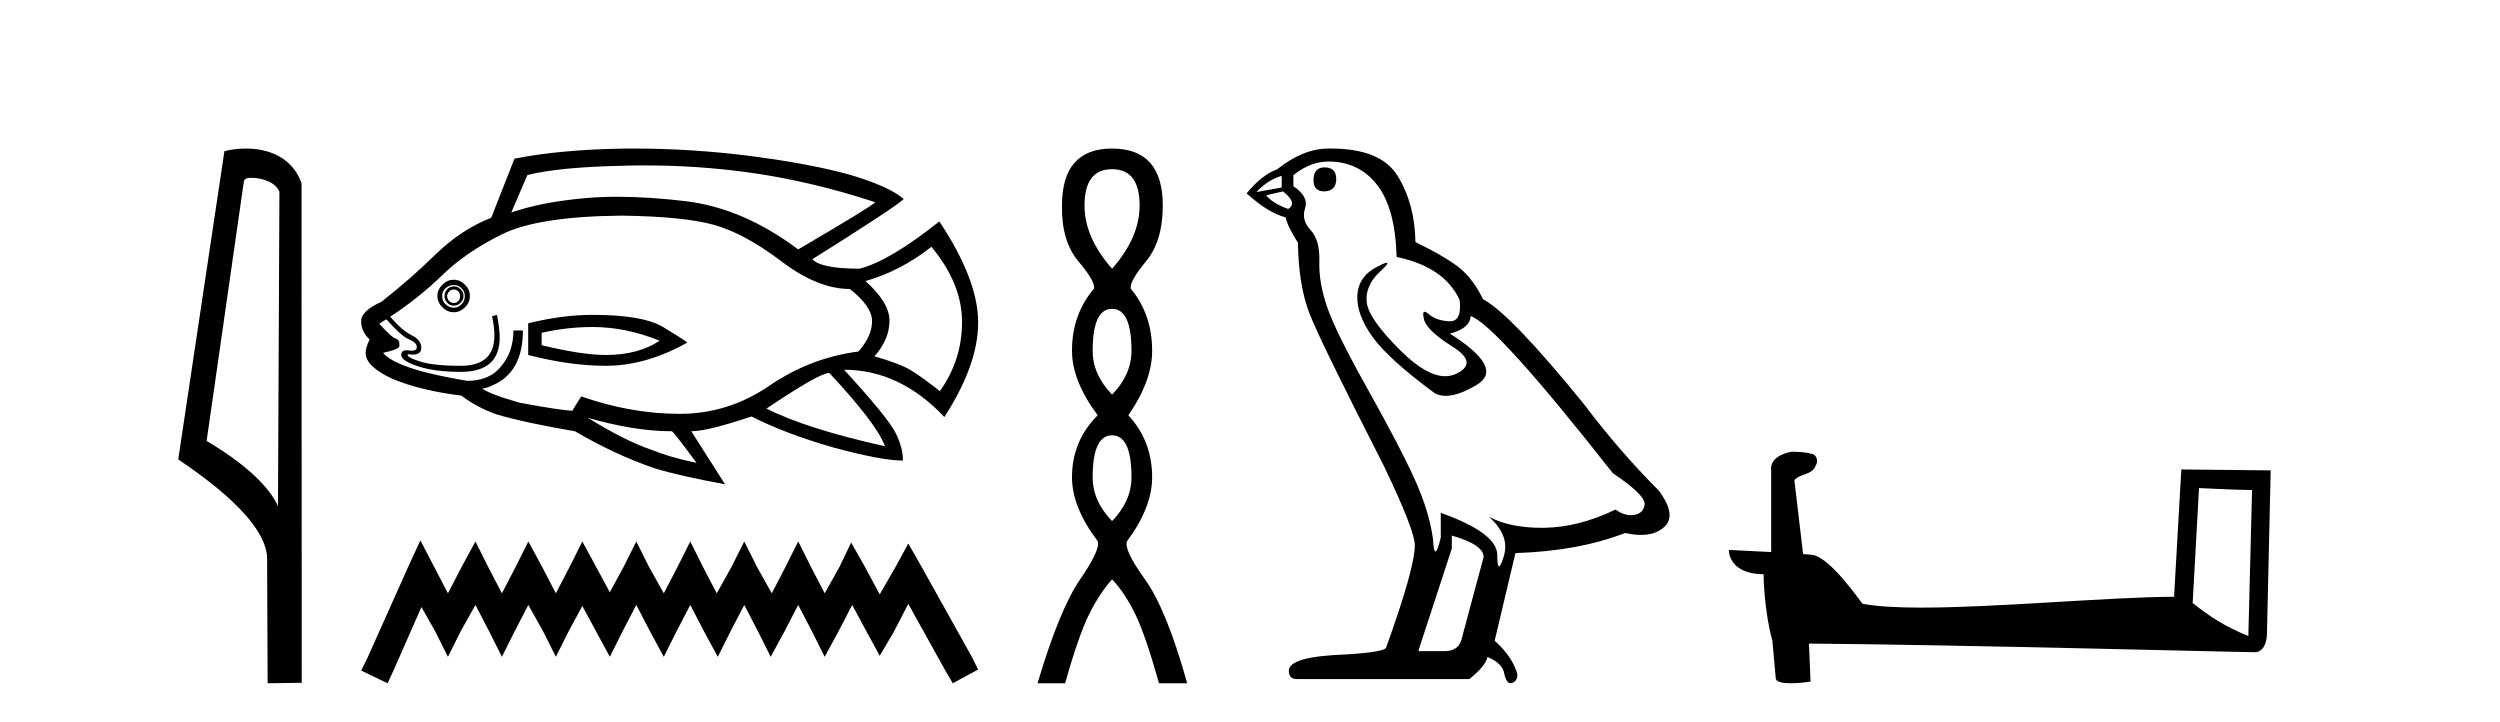
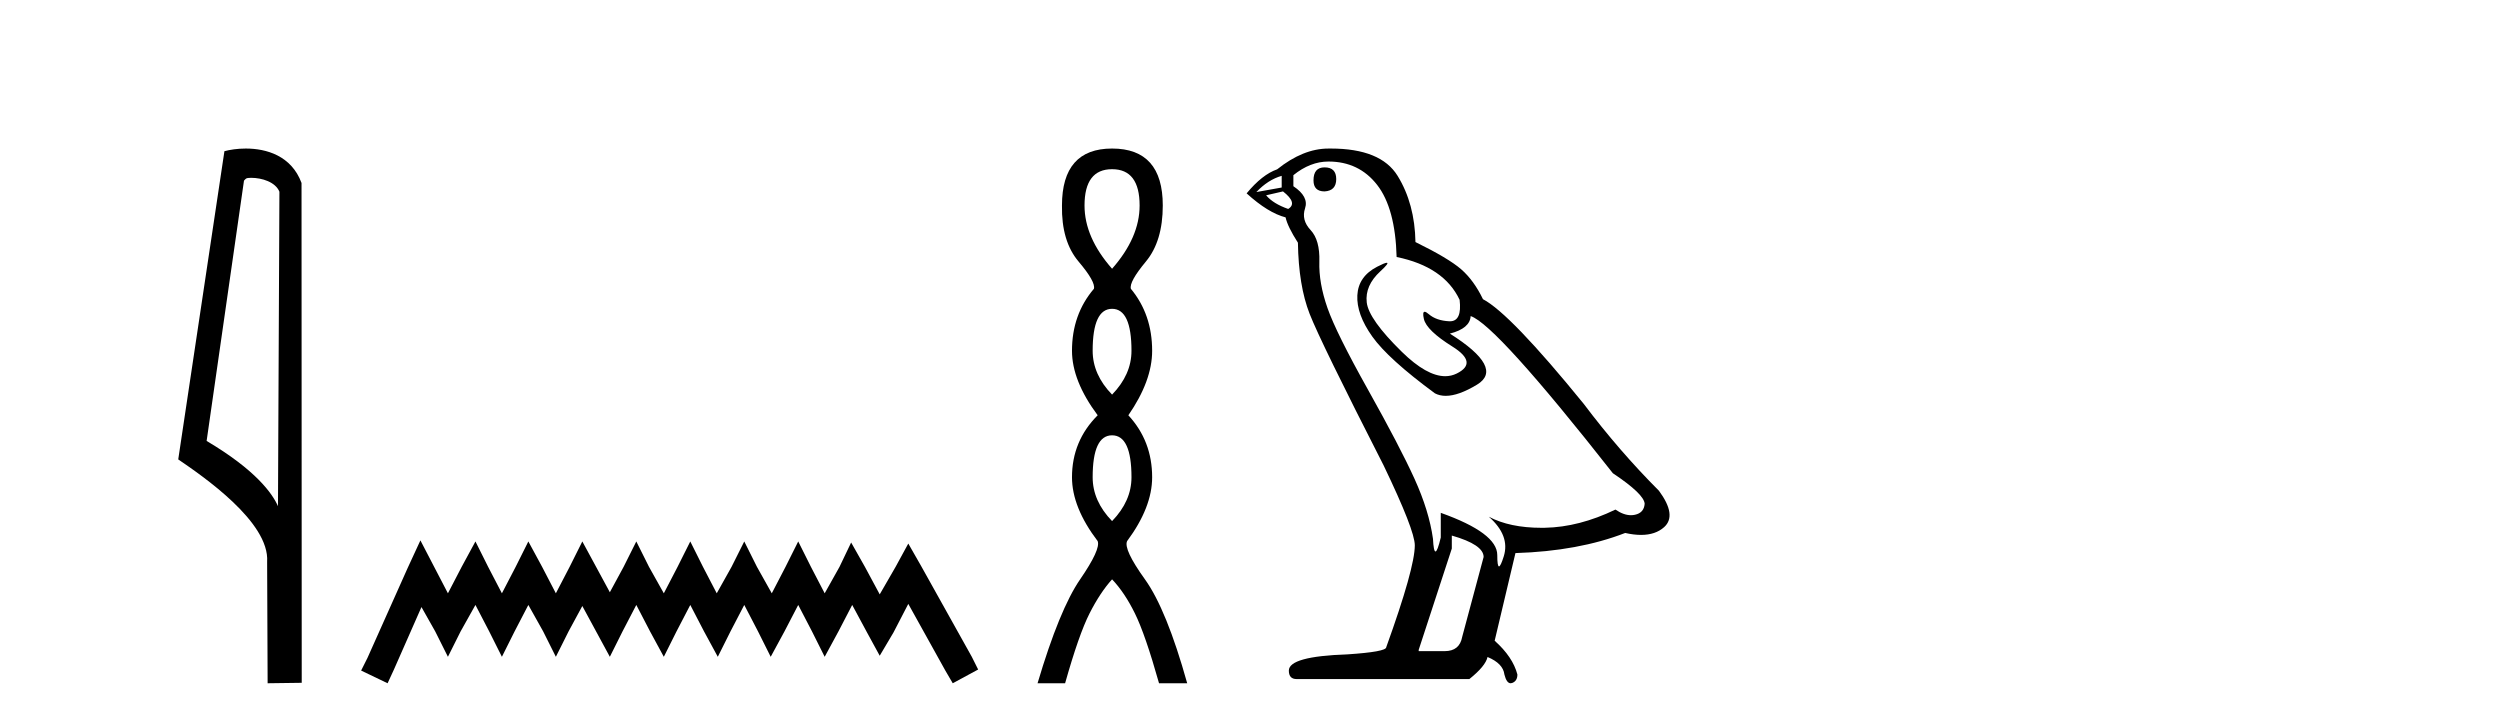
<svg xmlns="http://www.w3.org/2000/svg" width="142.0" height="41.0">
  <path d="M 14.259 10.1 C 14.884 10.1 15.648 10.34 15.871 10.89 L 15.789 28.751 L 15.789 28.751 C 15.473 28.034 14.531 26.699 11.736 25.046 L 13.858 10.263 C 13.958 10.157 13.955 10.1 14.259 10.1 ZM 15.789 28.751 L 15.789 28.751 C 15.789 28.751 15.789 28.751 15.789 28.751 L 15.789 28.751 L 15.789 28.751 ZM 13.962 8.437 C 13.484 8.437 13.053 8.505 12.747 8.588 L 10.124 26.094 C 11.512 27.044 15.325 29.648 15.173 31.91 L 15.201 38.809 L 17.138 38.783 L 17.127 10.393 C 16.551 8.837 15.12 8.437 13.962 8.437 Z" style="fill:#000000;stroke:none" />
-   <path d="M 36.661 9.396 Q 39.609 9.396 42.488 9.79 Q 45.995 10.27 49.713 11.484 Q 49.563 11.694 45.336 14.167 Q 42.203 11.814 38.92 11.424 Q 36.829 11.177 35.081 11.177 Q 34.073 11.177 33.179 11.259 Q 30.736 11.484 29.042 12.068 L 29.956 9.94 Q 31.77 9.49 35.367 9.415 Q 36.016 9.396 36.661 9.396 ZM 25.774 16.445 Q 25.924 16.445 26.029 16.55 Q 26.134 16.67 26.134 16.805 Q 26.134 17 26.029 17.105 Q 25.924 17.21 25.774 17.21 Q 25.624 17.21 25.519 17.105 Q 25.399 17 25.399 16.805 Q 25.399 16.67 25.519 16.55 Q 25.624 16.445 25.774 16.445 ZM 25.774 16.266 Q 25.549 16.266 25.399 16.43 Q 25.249 16.595 25.249 16.805 Q 25.249 17.03 25.399 17.195 Q 25.549 17.36 25.774 17.36 Q 25.999 17.36 26.164 17.195 Q 26.328 17.03 26.328 16.805 Q 26.328 16.595 26.164 16.43 Q 25.999 16.266 25.774 16.266 ZM 25.774 16.191 Q 26.029 16.191 26.209 16.371 Q 26.403 16.55 26.403 16.805 Q 26.403 17.105 26.209 17.285 Q 26.029 17.48 25.774 17.48 Q 25.519 17.48 25.309 17.285 Q 25.114 17.105 25.114 16.805 Q 25.114 16.55 25.309 16.371 Q 25.519 16.191 25.774 16.191 ZM 25.774 15.891 Q 25.399 15.891 25.129 16.176 Q 24.844 16.445 24.844 16.805 Q 24.844 17.18 25.129 17.45 Q 25.399 17.735 25.774 17.735 Q 26.134 17.735 26.418 17.45 Q 26.688 17.18 26.688 16.805 Q 26.688 16.445 26.418 16.176 Q 26.134 15.891 25.774 15.891 ZM 33.674 18.574 Q 35.547 18.574 37.466 19.353 Q 36.252 20.163 34.408 20.163 Q 33.059 20.163 30.765 19.608 L 30.765 18.904 Q 32.205 18.574 33.674 18.574 ZM 33.674 17.884 Q 31.92 17.884 30.001 18.364 L 30.001 20.163 Q 32.384 20.778 34.408 20.778 Q 36.686 20.778 39.04 19.458 Q 38.83 19.279 37.661 18.574 Q 36.507 17.884 33.674 17.884 ZM 52.905 14.017 Q 54.644 16.116 54.644 18.289 Q 54.644 20.448 53.385 22.217 Q 52.321 21.377 51.691 21.002 Q 51.077 20.643 49.668 20.238 Q 50.522 19.279 50.522 18.214 Q 50.522 17.18 49.158 15.966 Q 51.182 15.381 52.905 14.017 ZM 35.292 12.248 Q 38.83 12.293 40.554 12.773 Q 42.278 13.253 44.361 14.827 Q 46.445 16.415 48.274 16.415 Q 49.533 17.405 49.533 18.244 Q 49.533 19.099 48.753 19.968 Q 46.04 20.313 43.687 21.917 Q 41.363 23.506 38.605 23.506 Q 35.847 23.506 33.014 22.516 L 32.534 23.281 L 32.534 23.326 Q 31.95 23.326 29.521 22.876 Q 27.827 22.396 27.393 22.067 Q 27.573 22.067 27.977 21.887 Q 29.701 21.152 29.701 18.769 L 29.162 18.769 Q 29.162 19.968 28.487 20.778 Q 27.827 21.632 26.538 21.632 Q 22.536 20.972 21.757 20.043 Q 22.716 19.833 22.686 19.638 Q 22.716 19.309 22.491 19.234 Q 22.281 19.204 21.547 18.394 Q 21.727 18.244 21.951 18.139 Q 22.791 19.099 23.241 19.279 Q 23.675 19.458 23.675 19.713 Q 23.675 19.92 23.39 19.92 Q 23.323 19.92 23.241 19.908 Q 23.157 19.894 23.089 19.894 Q 22.791 19.894 22.791 20.163 Q 22.791 20.493 23.75 20.808 Q 24.71 21.122 26.179 21.122 Q 28.382 21.122 28.382 19.174 Q 28.382 18.694 28.232 17.884 L 27.947 17.959 Q 28.082 18.574 28.082 19.054 Q 28.082 20.778 26.179 20.778 Q 24.59 20.778 23.825 20.523 Q 23.046 20.268 23.166 20.118 L 23.166 20.118 Q 23.319 20.142 23.441 20.142 Q 23.93 20.142 23.93 19.758 Q 23.93 19.309 23.375 19.039 Q 22.836 18.769 22.161 17.989 Q 23.75 16.955 25.114 15.636 Q 26.463 14.317 28.532 13.298 Q 30.586 12.293 35.292 12.248 ZM 47.104 21.182 Q 49.818 24.09 50.267 25.349 Q 45.77 24.345 43.537 23.206 Q 46.55 21.182 47.104 21.182 ZM 33.389 23.731 Q 36.027 24.495 38.17 24.495 Q 38.35 24.645 39.565 26.294 Q 38.021 25.964 37.031 25.559 Q 35.517 25.05 33.389 23.731 ZM 35.999 8.437 Q 35.675 8.437 35.352 8.441 Q 31.8 8.501 29.222 9.011 L 27.902 12.368 Q 26.209 13.028 24.755 14.437 Q 23.301 15.861 21.652 17.15 Q 20.512 17.66 20.512 18.244 Q 20.512 18.829 20.992 19.279 Q 20.767 19.758 20.767 20.043 Q 20.767 20.823 22.311 21.527 Q 23.9 22.187 26.209 22.471 Q 27.063 23.131 28.202 23.536 Q 29.821 24.015 32.654 24.495 Q 34.933 25.829 37.166 26.594 Q 38.575 27.028 41.183 27.508 L 39.265 24.495 Q 40.179 24.495 42.682 23.656 Q 44.631 24.645 47.359 25.424 Q 50.072 26.159 51.287 26.159 Q 51.287 25.424 50.882 24.615 Q 50.477 23.761 47.944 21.002 Q 51.107 21.002 53.64 23.686 Q 55.559 20.718 55.559 18.319 Q 55.559 15.891 53.355 12.578 Q 50.522 14.827 48.828 15.261 Q 46.625 15.261 46.145 14.722 Q 50.852 11.769 51.332 11.304 Q 50.522 10.599 48.319 9.94 Q 46.1 9.31 42.503 8.846 Q 39.232 8.437 35.999 8.437 Z" style="fill:#000000;stroke:none" />
  <path d="M 23.879 30.694 L 23.157 32.257 L 20.873 37.367 L 20.512 38.088 L 22.015 38.809 L 22.376 38.028 L 23.939 34.481 L 24.72 35.864 L 25.442 37.306 L 26.163 35.864 L 27.005 34.361 L 27.786 35.864 L 28.508 37.306 L 29.229 35.864 L 30.01 34.361 L 30.852 35.864 L 31.573 37.306 L 32.295 35.864 L 33.076 34.421 L 33.858 35.864 L 34.639 37.306 L 35.36 35.864 L 36.142 34.361 L 36.923 35.864 L 37.705 37.306 L 38.426 35.864 L 39.208 34.361 L 39.989 35.864 L 40.771 37.306 L 41.492 35.864 L 42.274 34.361 L 43.055 35.864 L 43.776 37.306 L 44.558 35.864 L 45.339 34.361 L 46.121 35.864 L 46.842 37.306 L 47.624 35.864 L 48.405 34.361 L 49.247 35.924 L 49.968 37.246 L 50.75 35.924 L 51.591 34.301 L 53.695 38.088 L 54.116 38.809 L 55.559 38.028 L 55.198 37.306 L 52.313 32.137 L 51.591 30.874 L 50.87 32.197 L 49.968 33.76 L 49.127 32.197 L 48.345 30.814 L 47.684 32.197 L 46.842 33.7 L 46.061 32.197 L 45.339 30.754 L 44.618 32.197 L 43.837 33.7 L 42.995 32.197 L 42.274 30.754 L 41.552 32.197 L 40.711 33.7 L 39.929 32.197 L 39.208 30.754 L 38.486 32.197 L 37.705 33.7 L 36.863 32.197 L 36.142 30.754 L 35.421 32.197 L 34.639 33.64 L 33.858 32.197 L 33.076 30.754 L 32.355 32.197 L 31.573 33.7 L 30.792 32.197 L 30.01 30.754 L 29.289 32.197 L 28.508 33.7 L 27.726 32.197 L 27.005 30.754 L 26.223 32.197 L 25.442 33.7 L 24.66 32.197 L 23.879 30.694 Z" style="fill:#000000;stroke:none" />
  <path d="M 63.166 9.61 Q 64.73 9.61 64.73 11.673 Q 64.73 13.487 63.166 15.265 Q 61.601 13.487 61.601 11.673 Q 61.601 9.61 63.166 9.61 ZM 63.166 17.541 Q 64.268 17.541 64.268 19.924 Q 64.268 21.276 63.166 22.414 Q 62.063 21.276 62.063 19.924 Q 62.063 17.541 63.166 17.541 ZM 63.166 24.726 Q 64.268 24.726 64.268 27.108 Q 64.268 28.46 63.166 29.598 Q 62.063 28.46 62.063 27.108 Q 62.063 24.726 63.166 24.726 ZM 63.166 8.437 Q 60.32 8.437 60.32 11.673 Q 60.285 13.7 61.263 14.856 Q 62.241 16.012 62.134 16.403 Q 60.889 17.862 60.889 19.924 Q 60.889 21.631 62.348 23.588 Q 60.889 25.046 60.889 27.108 Q 60.889 28.816 62.348 30.736 Q 62.525 31.198 61.352 32.906 Q 60.178 34.613 58.933 38.809 L 60.498 38.809 Q 61.281 36.035 61.885 34.844 Q 62.49 33.652 63.166 32.906 Q 63.877 33.652 64.464 34.844 Q 65.051 36.035 65.833 38.809 L 67.433 38.809 Q 66.26 34.613 65.033 32.906 Q 63.806 31.198 64.019 30.736 Q 65.442 28.816 65.442 27.108 Q 65.442 25.046 64.09 23.588 Q 65.442 21.631 65.442 19.924 Q 65.442 17.862 64.233 16.403 Q 64.126 16.012 65.086 14.856 Q 66.046 13.7 66.046 11.673 Q 66.046 8.437 63.166 8.437 Z" style="fill:#000000;stroke:none" />
  <path d="M 75.234 9.507 Q 74.607 9.507 74.607 10.245 Q 74.607 10.872 75.234 10.872 Q 75.898 10.835 75.898 10.171 Q 75.898 9.507 75.234 9.507 ZM 72.8 9.987 L 72.8 10.651 L 71.361 10.909 Q 72.025 10.208 72.8 9.987 ZM 72.874 10.872 Q 73.722 11.536 73.169 11.868 Q 72.32 11.573 71.915 11.093 L 72.874 10.872 ZM 75.455 9.175 Q 77.189 9.175 78.222 10.503 Q 79.254 11.831 79.328 14.597 Q 82.02 15.15 82.906 17.031 Q 83.049 18.249 82.357 18.249 Q 82.337 18.249 82.315 18.248 Q 81.578 18.211 81.154 17.843 Q 80.999 17.709 80.921 17.709 Q 80.783 17.709 80.877 18.119 Q 81.025 18.765 82.5 19.687 Q 83.975 20.609 82.74 21.217 Q 82.433 21.368 82.087 21.368 Q 81.037 21.368 79.623 19.982 Q 77.742 18.138 77.631 17.179 Q 77.521 16.22 78.406 15.408 Q 78.932 14.926 78.767 14.926 Q 78.655 14.926 78.222 15.15 Q 77.152 15.703 77.097 16.773 Q 77.041 17.843 77.945 19.115 Q 78.849 20.388 81.504 22.342 Q 81.775 22.484 82.119 22.484 Q 82.848 22.484 83.901 21.844 Q 85.45 20.904 82.352 18.949 Q 83.496 18.654 83.533 17.953 Q 84.971 18.433 91.61 26.879 Q 93.38 28.059 93.417 28.612 Q 93.38 29.129 92.864 29.239 Q 92.753 29.263 92.639 29.263 Q 92.221 29.263 91.757 28.944 Q 89.692 29.94 87.756 29.977 Q 87.654 29.979 87.554 29.979 Q 85.753 29.979 84.565 29.35 L 84.565 29.35 Q 85.782 30.42 85.414 31.6 Q 85.235 32.172 85.143 32.172 Q 85.045 32.172 85.045 31.526 Q 85.045 30.272 81.836 29.129 L 81.836 30.53 Q 81.647 31.324 81.536 31.324 Q 81.429 31.324 81.393 30.604 Q 81.172 29.018 80.342 27.192 Q 79.512 25.367 77.705 22.139 Q 75.898 18.912 75.4 17.492 Q 74.902 16.072 74.939 14.855 Q 74.976 13.638 74.441 13.066 Q 73.906 12.495 74.128 11.831 Q 74.349 11.167 73.464 10.577 L 73.464 9.95 Q 74.423 9.175 75.455 9.175 ZM 82.463 30.42 Q 84.27 30.936 84.27 31.637 L 83.053 36.173 Q 82.906 36.985 82.057 36.985 L 80.582 36.985 L 80.582 36.911 L 82.463 31.157 L 82.463 30.42 ZM 75.588 8.437 Q 75.522 8.437 75.455 8.438 Q 74.017 8.438 72.542 9.618 Q 71.693 9.913 70.808 10.983 Q 72.025 12.089 73.021 12.347 Q 73.132 12.864 73.722 13.786 Q 73.759 16.22 74.386 17.824 Q 75.013 19.429 78.59 26.436 Q 80.361 30.124 80.361 30.973 Q 80.361 32.264 78.738 36.763 Q 78.738 37.022 76.525 37.169 Q 73.206 37.28 73.206 38.091 Q 73.206 38.571 73.648 38.571 L 83.459 38.571 Q 84.381 37.833 84.492 37.317 Q 85.377 37.685 85.45 38.312 Q 85.575 38.809 85.804 38.809 Q 85.846 38.809 85.893 38.792 Q 86.188 38.681 86.188 38.312 Q 85.93 37.317 84.897 36.394 L 86.077 31.415 Q 89.655 31.305 92.311 30.272 Q 92.802 30.383 93.212 30.383 Q 94.032 30.383 94.524 29.94 Q 95.261 29.276 94.228 27.875 Q 91.979 25.625 89.95 22.932 Q 85.782 17.806 84.233 16.994 Q 83.717 15.925 82.998 15.298 Q 82.279 14.671 80.398 13.749 Q 80.361 11.573 79.383 9.987 Q 78.428 8.437 75.588 8.437 Z" style="fill:#000000;stroke:none" />
-   <path d="M 124.904 27.723 C 126.493 27.8 127.37 27.832 127.747 27.832 C 127.824 27.832 127.88 27.831 127.917 27.828 L 127.917 27.828 L 127.706 36.128 C 126.341 35.572 125.501 35.009 124.543 34.253 L 124.904 27.723 ZM 101.829 25.659 C 101.783 25.659 101.751 25.66 101.735 25.661 C 101.21 25.758 100.511 26.078 100.603 26.723 C 100.603 28.267 100.603 29.811 100.603 31.355 C 99.574 31.301 98.516 31.253 98.203 31.238 L 98.203 31.238 C 98.203 31.82 98.673 32.616 100.172 32.616 C 100.188 33.929 100.418 35.537 100.664 36.358 C 100.665 36.357 100.667 36.356 100.668 36.355 L 100.861 38.506 C 100.861 38.744 101.269 38.809 101.714 38.809 C 102.25 38.809 102.839 38.715 102.839 38.715 L 102.749 36.555 L 102.749 36.555 C 111.183 36.621 127.277 37.047 128.075 37.047 C 128.488 37.047 128.763 36.605 128.763 35.989 L 128.975 26.718 L 123.899 26.665 L 123.487 33.897 C 119.809 33.908 113.454 34.512 109.135 34.512 C 107.762 34.512 106.595 34.451 105.785 34.29 C 105.621 34.093 104.035 31.783 103.027 31.533 C 102.948 31.513 102.711 31.491 102.416 31.468 C 102.252 30.07 102.086 28.673 101.921 27.276 C 102.237 26.887 102.938 26.993 103.124 26.454 C 103.314 26.201 103.185 25.779 102.84 25.769 C 102.621 25.682 102.061 25.659 101.829 25.659 Z" style="fill:#000000;stroke:none" />
</svg>